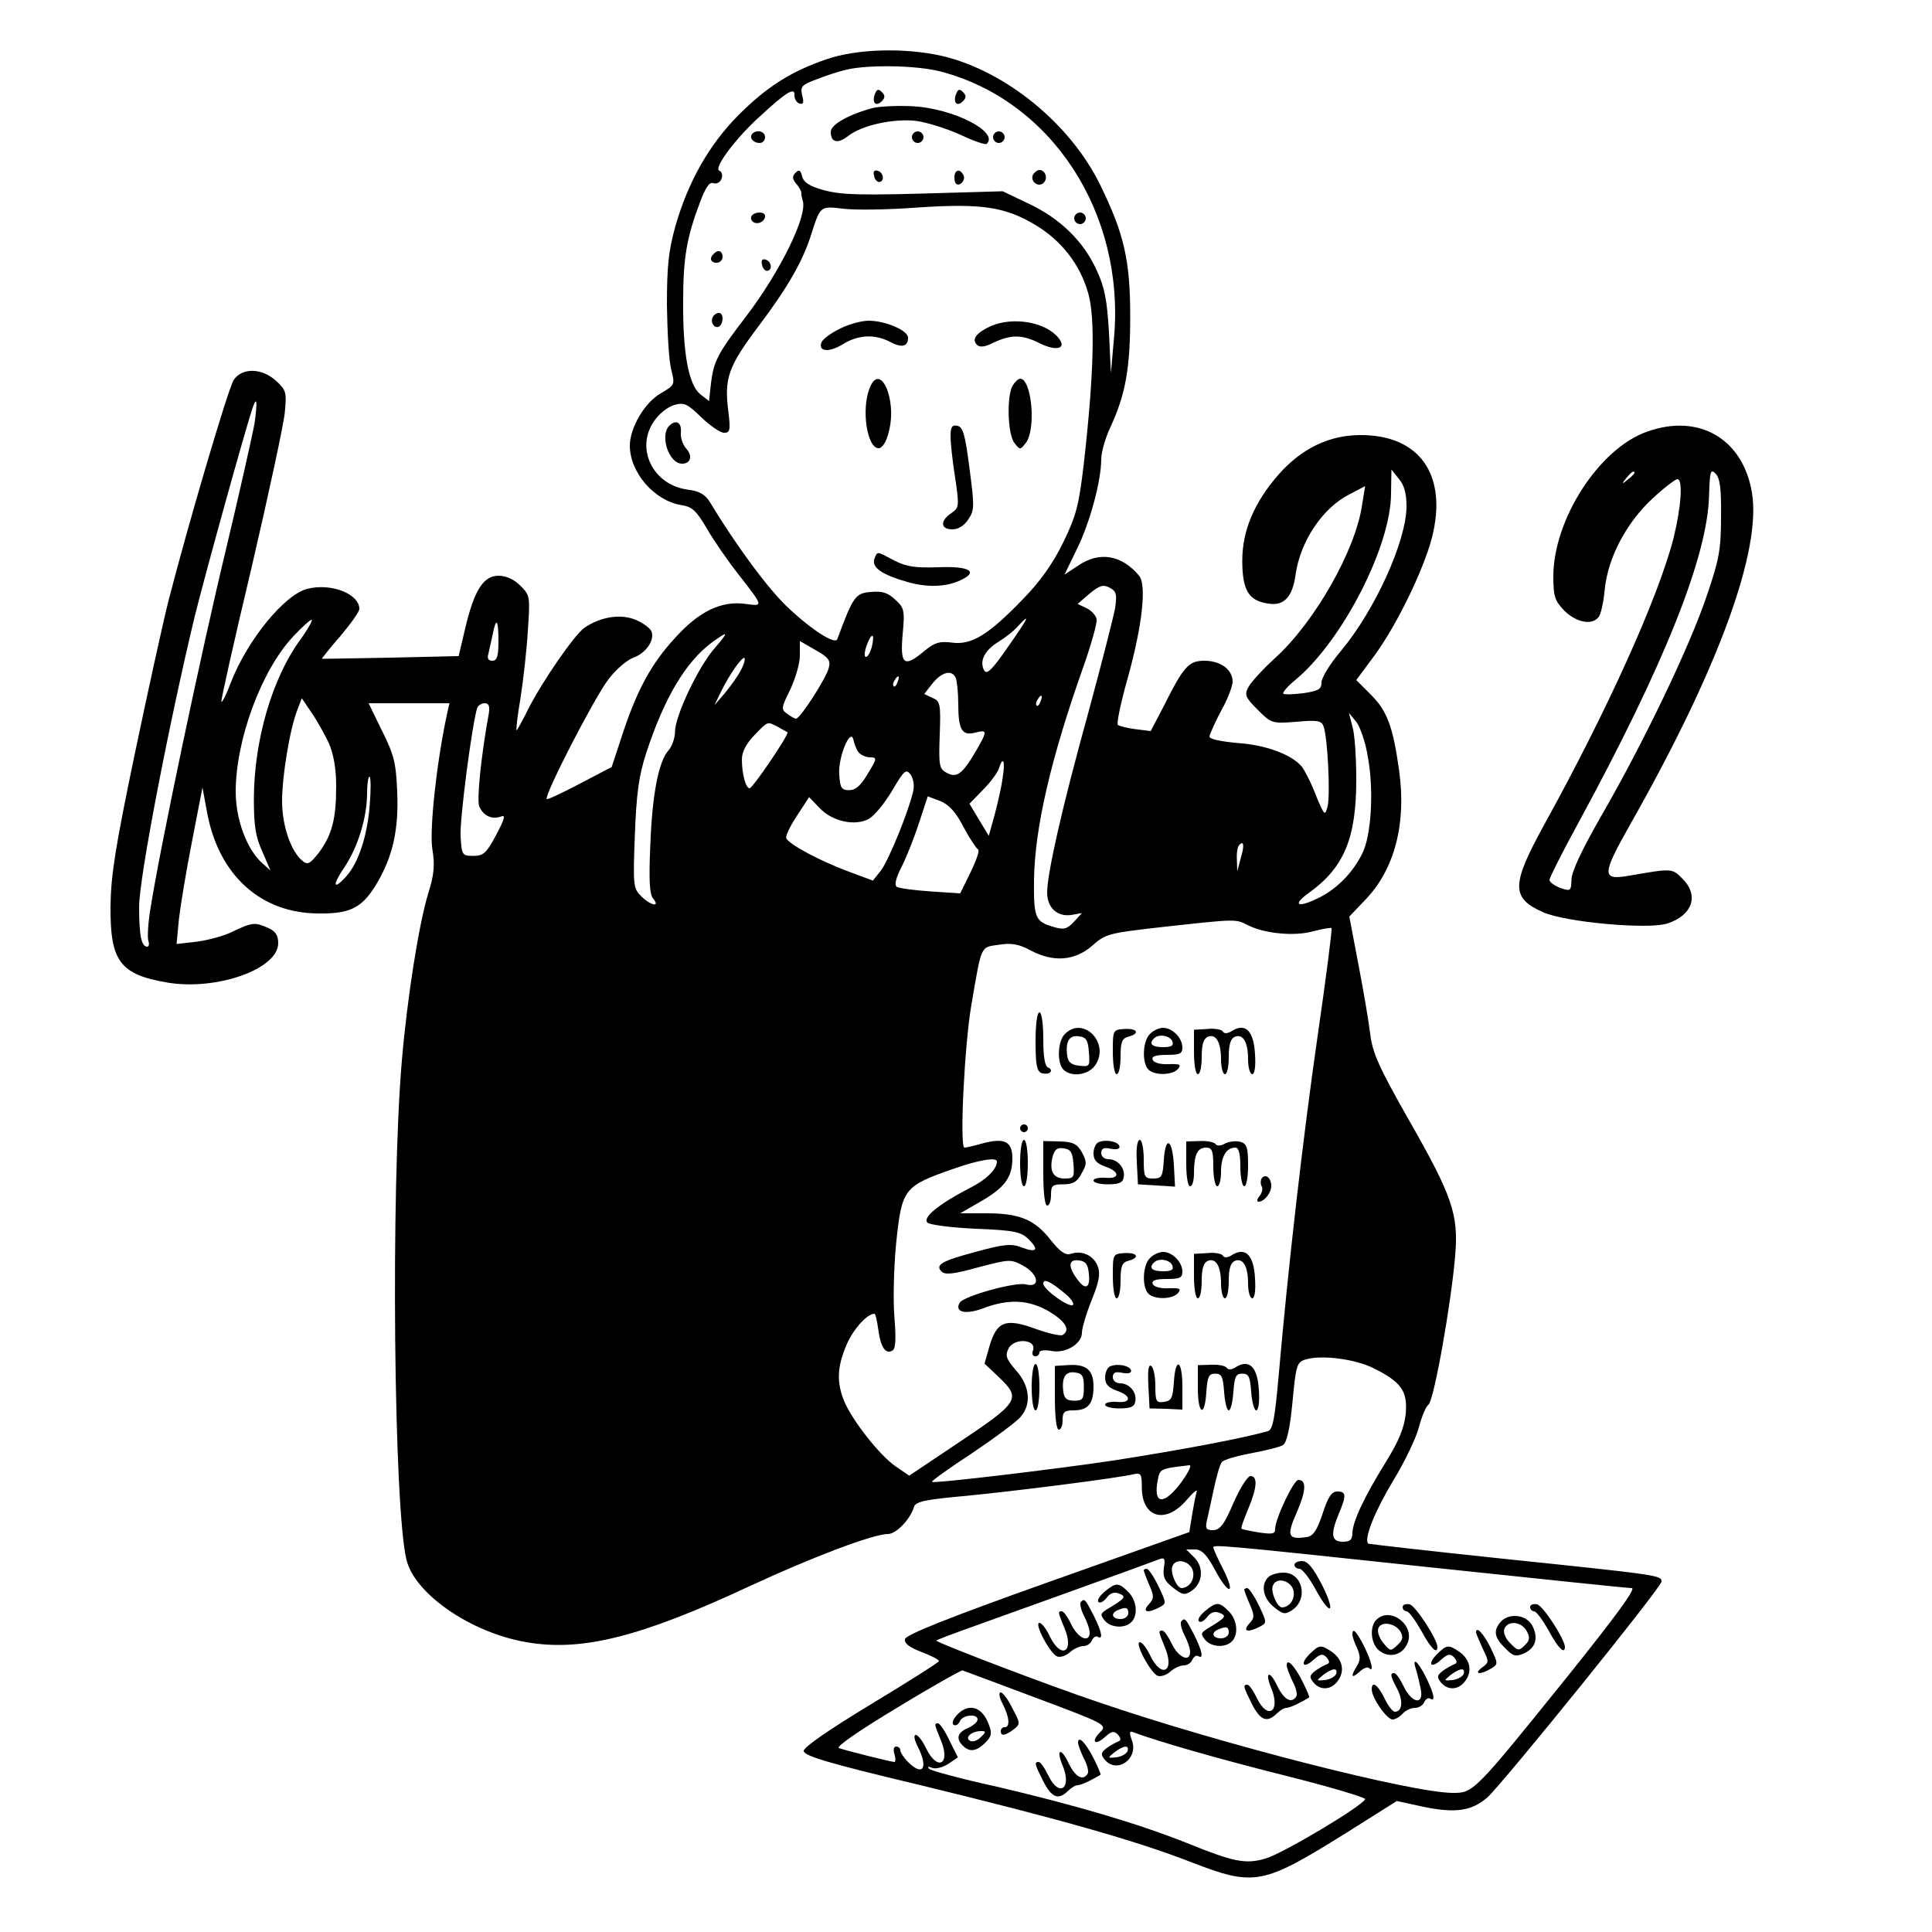
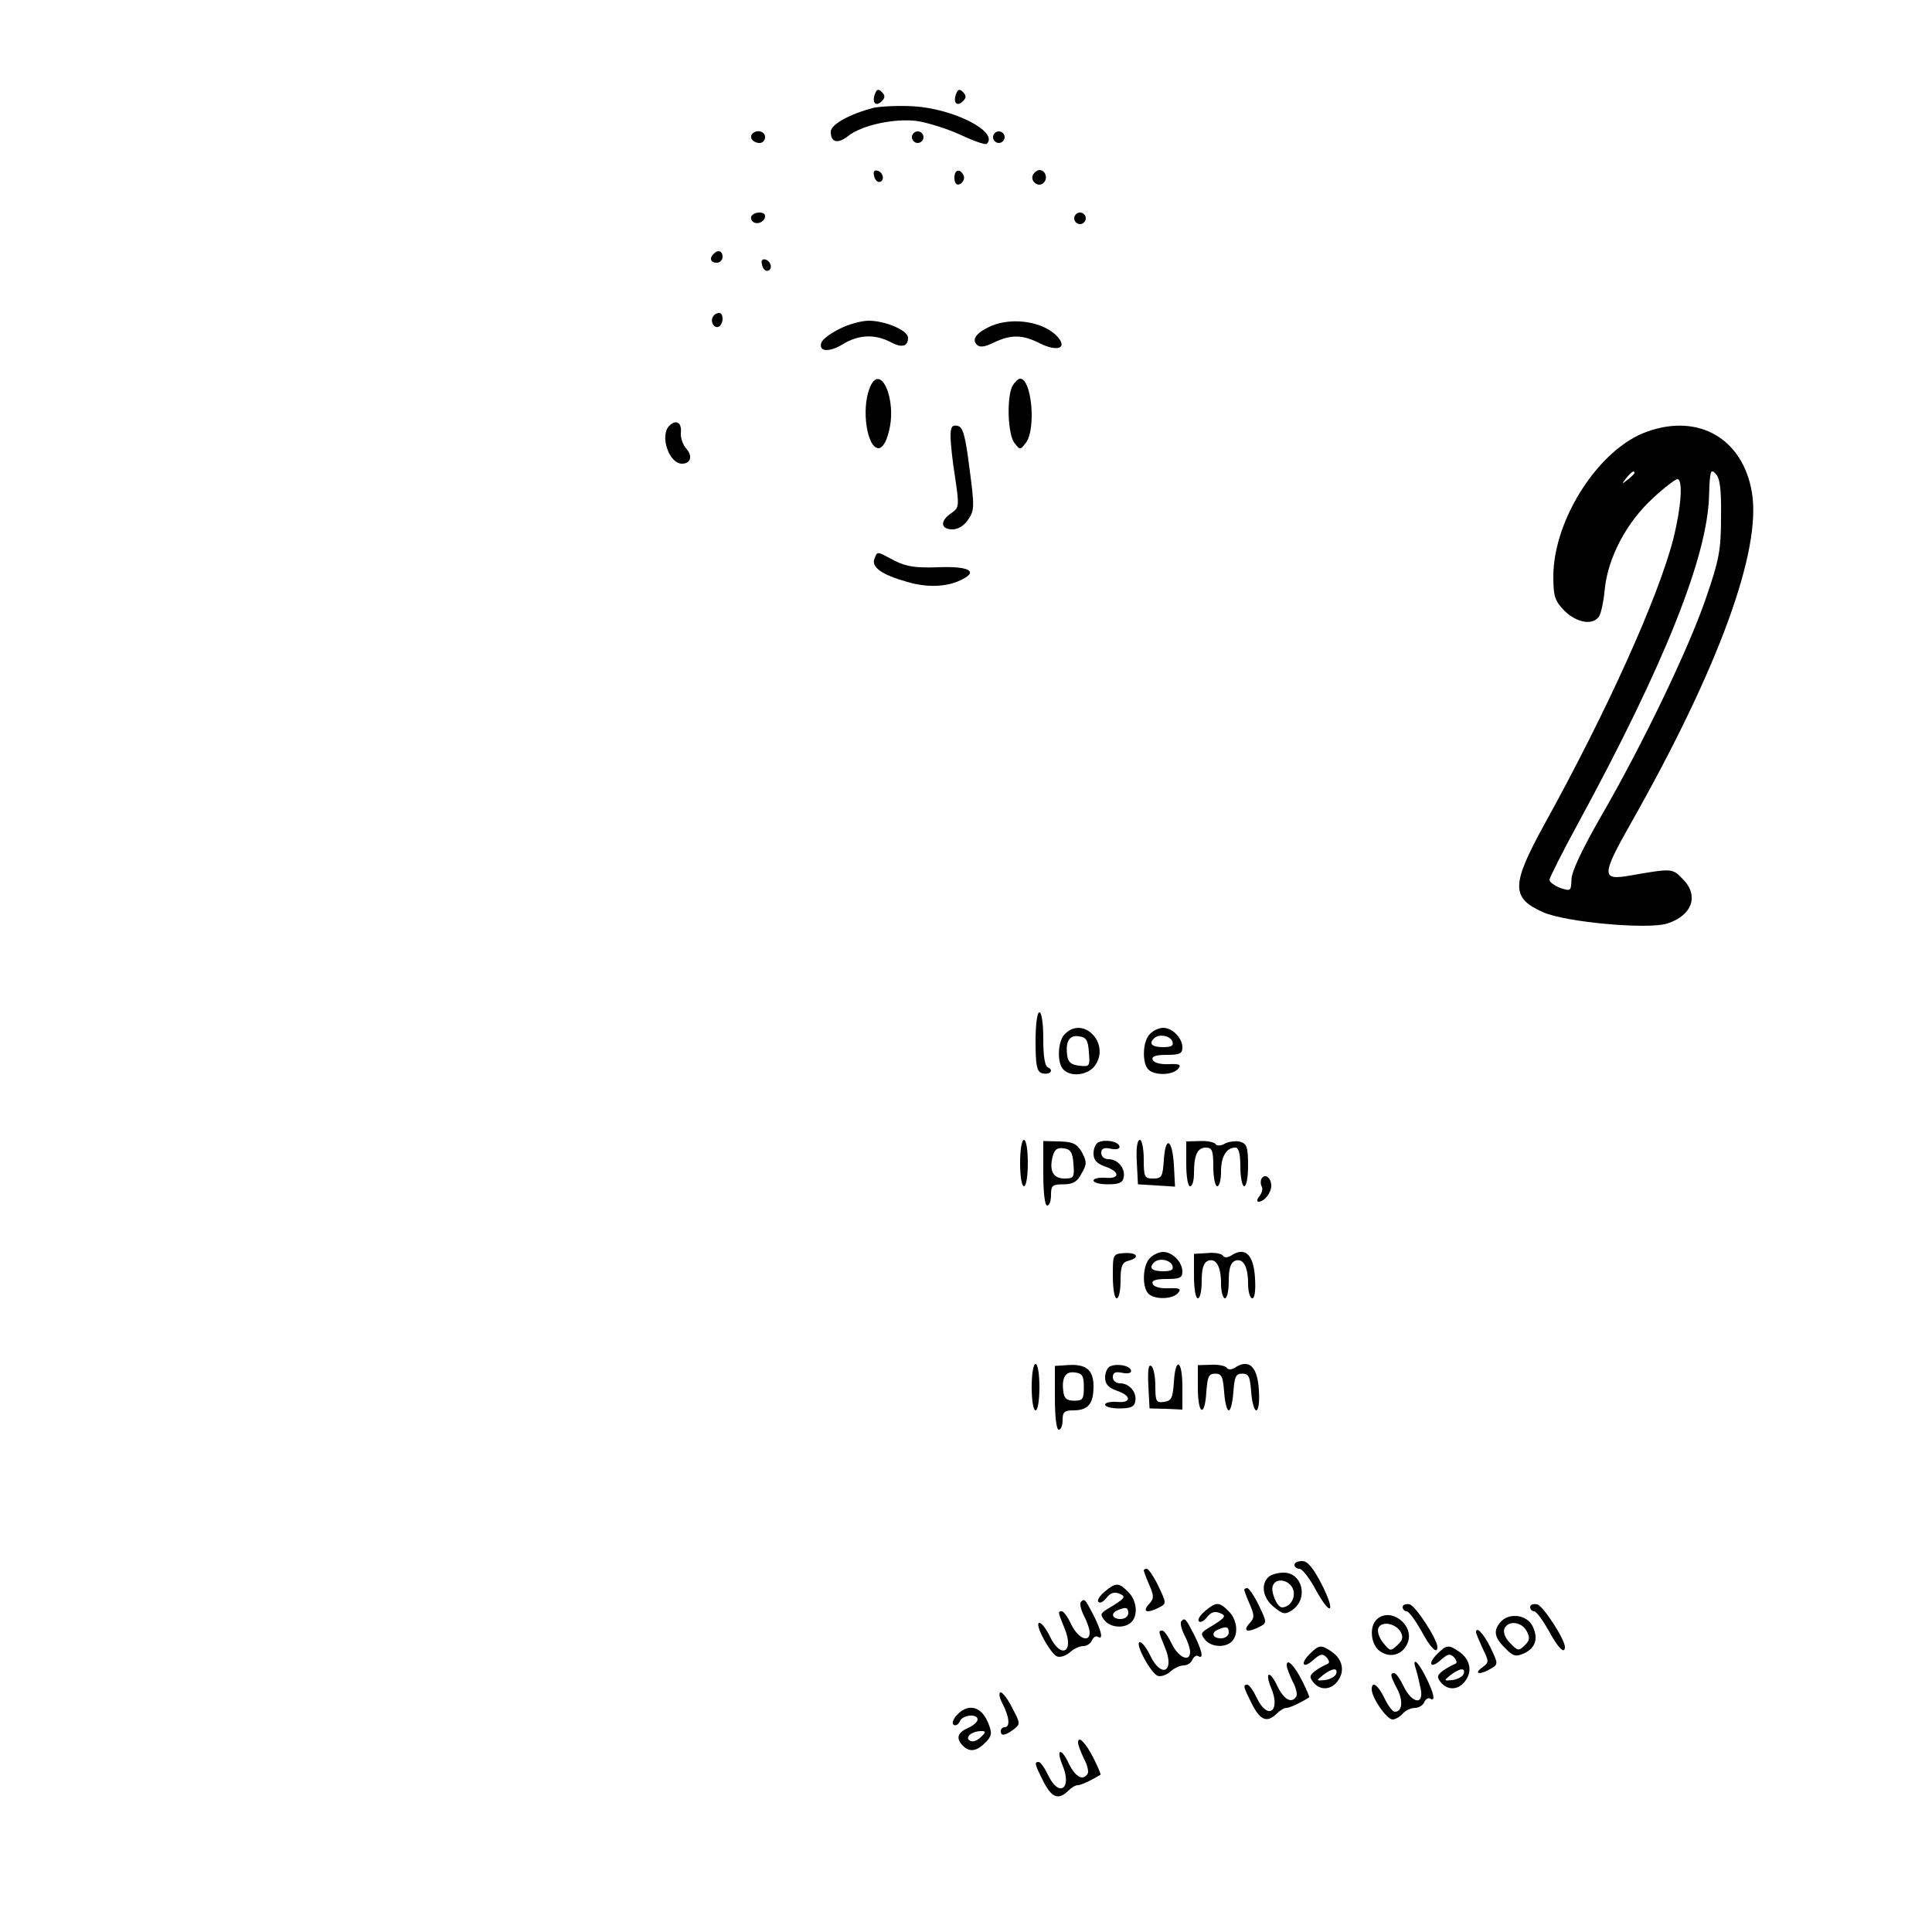
<svg xmlns="http://www.w3.org/2000/svg" version="1.0" width="500pt" height="500pt" viewBox="0 0 500 500" preserveAspectRatio="xMidYMid meet">
  <g transform="translate(0,500) scale(0.1,-0.1)" fill="#000000" stroke="none">
-     <path d="M2140 4847 c-94 -32 -156 -72 -230 -146 -75 -76 -129 -171 -162 -286 -18 -65 -22 -104 -22 -205 1 -69 5 -143 11 -166 10 -40 10 -40 -27 -62 -41 -23 -80 -89 -80 -135 0 -70 63 -142 132 -154 29 -4 40 -14 68 -62 18 -31 54 -83 80 -116 67 -86 66 -84 20 -78 -63 9 -121 -19 -183 -88 -62 -67 -99 -136 -137 -252 l-27 -82 -82 -43 c-46 -24 -84 -42 -86 -40 -8 8 124 264 159 309 19 26 49 51 65 57 32 11 56 45 47 68 -3 8 -22 22 -41 30 -39 16 -91 8 -133 -21 -26 -19 -108 -137 -146 -212 -14 -29 -28 -53 -29 -53 -2 0 2 37 10 83 7 45 16 123 19 174 6 89 6 92 -19 117 -17 17 -37 26 -57 26 -39 0 -63 -38 -86 -136 l-17 -72 -176 -4 c-97 -2 -177 -3 -178 -3 -1 0 20 27 48 59 27 32 49 63 49 70 0 39 -73 68 -135 52 -59 -15 -155 -133 -197 -241 -11 -30 -23 -54 -25 -51 -2 2 33 158 78 347 44 189 83 370 86 401 5 52 4 58 -22 82 -37 34 -88 35 -110 3 -15 -23 -122 -388 -169 -572 -14 -55 -53 -233 -87 -395 -50 -240 -62 -314 -63 -395 -1 -143 24 -177 148 -198 127 -21 286 35 286 102 0 20 -7 31 -25 39 -35 16 -42 15 -91 -8 -23 -12 -65 -23 -94 -27 l-53 -6 6 64 c4 35 19 126 34 202 l27 139 12 -65 c30 -162 139 -261 289 -261 83 -1 113 15 151 79 41 70 56 139 52 235 -3 75 -8 96 -39 158 l-35 72 104 0 105 0 -7 -32 c-27 -127 -45 -298 -37 -346 7 -43 4 -67 -11 -115 -24 -79 -54 -268 -68 -432 -29 -335 -21 -1159 12 -1292 22 -89 168 -189 311 -213 143 -25 296 14 577 145 164 76 320 135 358 135 21 0 57 37 67 69 4 15 27 20 138 30 123 12 386 45 432 56 18 4 20 -1 20 -34 0 -79 61 -97 116 -33 17 20 29 30 26 21 -3 -9 -8 -36 -12 -60 l-7 -44 -366 -130 c-259 -92 -368 -136 -370 -147 -2 -11 11 -21 42 -33 26 -10 46 -20 46 -24 0 -3 -79 -53 -175 -111 -109 -66 -174 -111 -175 -121 0 -13 59 -31 298 -88 362 -88 563 -145 704 -200 166 -64 185 -60 406 78 l127 80 69 -15 c83 -17 124 -11 165 24 40 36 451 544 451 559 0 16 -5 17 -410 59 -190 20 -347 38 -349 39 -12 12 17 84 64 162 30 49 60 112 67 139 7 27 18 54 25 59 14 11 59 263 69 386 9 105 -7 153 -119 349 -79 139 -95 175 -101 225 -4 33 -18 115 -31 182 l-23 121 43 45 c74 78 105 195 86 332 -16 115 -31 155 -73 197 l-38 38 46 62 c57 77 128 222 150 307 41 162 -32 266 -186 265 -80 0 -152 -35 -211 -102 -63 -72 -94 -145 -94 -223 0 -77 17 -104 67 -111 41 -7 63 17 71 75 12 86 70 173 140 208 l40 21 -8 -49 c-17 -117 -122 -302 -224 -395 -32 -29 -63 -63 -70 -76 -11 -20 -8 -27 24 -59 35 -35 37 -36 100 -31 53 5 65 3 70 -11 11 -27 18 -177 11 -207 -7 -27 -8 -26 -31 29 -12 32 -29 64 -36 73 -26 31 -92 56 -165 61 -44 4 -74 10 -74 17 1 6 14 36 30 66 17 30 30 64 30 76 0 31 -31 54 -73 54 -41 0 -54 -15 -106 -119 l-33 -63 -40 5 c-22 3 -42 8 -45 11 -4 3 8 59 26 123 37 133 49 239 29 263 -45 54 -103 64 -158 26 l-35 -23 32 66 c34 69 63 177 63 233 0 18 11 56 24 83 39 85 51 152 51 285 0 147 -16 215 -77 340 -77 159 -245 296 -409 335 -96 22 -220 19 -299 -8z m294 -32 c288 -75 478 -367 449 -690 l-8 -90 -5 105 c-5 84 -11 116 -32 161 -34 75 -95 134 -176 172 l-67 32 -140 -4 c-231 -7 -278 -6 -327 8 -32 9 -48 19 -52 34 -4 17 -8 19 -17 10 -9 -9 -9 -16 2 -29 8 -9 13 -20 13 -23 -1 -3 1 -12 3 -19 15 -37 -57 -184 -147 -302 -73 -95 -83 -115 -90 -172 l-5 -46 -23 18 c-30 25 -45 106 -44 240 0 112 9 165 43 255 15 40 25 55 35 51 8 -3 18 2 21 11 4 9 1 19 -5 21 -17 5 41 84 107 143 66 61 89 75 87 52 0 -9 5 -18 13 -21 10 -3 12 2 7 21 -5 23 -2 27 38 42 25 10 60 21 78 25 56 13 181 11 242 -5z m-59 -352 c166 11 226 2 306 -46 66 -40 114 -101 135 -175 19 -64 15 -211 -11 -441 -13 -111 -20 -136 -54 -206 -27 -55 -60 -101 -105 -147 -89 -92 -132 -118 -183 -111 -32 4 -44 0 -70 -21 -53 -45 -64 -37 -57 42 6 63 4 69 -19 90 -19 18 -34 23 -63 20 -40 -3 -46 -11 -87 -122 -5 -15 -63 21 -126 80 -51 47 -136 162 -204 275 -12 19 -26 28 -58 32 -89 12 -135 106 -87 176 13 20 36 38 53 43 26 7 34 3 70 -32 23 -22 49 -40 59 -40 15 0 17 6 11 55 -11 86 -1 116 79 222 76 101 114 168 136 238 23 72 23 72 81 65 29 -4 116 -3 194 3z m-1716 -557 c-5 -29 -38 -176 -74 -327 -64 -265 -172 -779 -195 -927 -7 -40 -9 -79 -6 -87 3 -8 1 -15 -3 -15 -15 0 -21 29 -21 103 0 75 78 478 144 752 28 113 133 492 151 543 10 28 11 9 4 -42z m2981 -216 c0 -90 -82 -270 -170 -375 -28 -33 -50 -69 -50 -81 0 -18 -8 -22 -47 -28 -25 -3 -49 -4 -52 -1 -2 3 11 19 31 35 121 100 248 346 248 483 l1 62 19 -24 c14 -16 20 -38 20 -71z m-754 -263 c-4 -23 -36 -148 -71 -277 -67 -242 -105 -411 -105 -460 0 -39 26 -63 62 -58 l28 5 -21 -23 c-17 -18 -26 -21 -52 -13 -48 14 -52 23 -51 122 2 134 43 313 129 555 20 57 35 111 33 120 -2 9 -13 22 -26 28 l-23 11 31 27 c26 21 35 24 52 15 17 -9 19 -17 14 -52z m-2110 -84 c-72 -100 -118 -258 -119 -408 0 -72 4 -100 22 -139 l21 -49 -21 19 c-40 35 -69 113 -69 185 0 134 66 313 148 401 25 27 47 46 49 44 2 -2 -11 -26 -31 -53z m1832 -18 c-40 -58 -54 -72 -61 -60 -13 24 1 52 37 74 18 11 41 29 51 41 34 37 26 20 -27 -55z m-1318 15 c0 -39 -4 -50 -16 -50 -10 0 -14 6 -10 18 2 9 7 32 11 50 9 46 15 40 15 -18z m560 -17 c-42 -47 -103 -176 -103 -216 0 -17 -8 -39 -17 -49 -25 -28 -42 -111 -47 -245 -4 -91 -2 -127 7 -138 20 -24 -6 -19 -31 6 -20 20 -21 28 -16 158 4 106 10 152 29 211 47 144 102 236 170 287 44 32 45 29 8 -14z m406 2 c-4 -14 -10 -25 -15 -25 -5 0 -4 13 2 30 13 35 22 32 13 -5z m-111 -53 c-6 -26 -74 -132 -85 -132 -3 0 -14 6 -23 13 -16 11 -15 16 8 62 13 28 25 67 25 88 l0 38 40 -23 c34 -19 40 -27 35 -46z m-229 -9 c-8 -15 -27 -41 -41 -58 l-26 -30 17 35 c22 45 55 92 61 87 2 -3 -2 -18 -11 -34z m558 -19 c3 -9 6 -39 6 -67 0 -66 10 -82 44 -73 32 8 32 5 1 -49 -35 -59 -49 -69 -75 -55 -19 10 -21 18 -18 98 3 81 1 88 -19 96 l-21 10 21 27 c25 31 52 37 61 13z m-151 -9 c-3 -9 -8 -14 -10 -11 -3 3 -2 9 2 15 9 16 15 13 8 -4z m370 -50 c-3 -9 -8 -14 -10 -11 -3 3 -2 9 2 15 9 16 15 13 8 -4z m-1842 -108 c12 -28 19 -65 19 -112 0 -85 -11 -126 -45 -172 -23 -29 -29 -32 -42 -21 -30 24 -53 91 -53 155 0 64 20 187 40 237 l11 29 25 -37 c14 -20 34 -56 45 -79z m414 76 c-20 -108 -31 -221 -25 -239 10 -25 33 -36 57 -27 12 5 9 -6 -13 -48 -25 -47 -33 -54 -59 -54 -29 0 -30 2 -33 50 -3 42 30 293 43 333 2 6 11 12 19 12 11 0 14 -7 11 -27z m2275 -112 c16 -86 9 -205 -15 -251 -24 -48 -63 -88 -107 -111 -58 -30 -77 -23 -31 10 92 66 123 142 123 294 0 56 -4 118 -10 137 l-9 35 18 -22 c11 -13 25 -54 31 -92z m-1527 78 c12 -7 23 -13 25 -14 5 -5 -90 -145 -98 -145 -10 0 -20 37 -20 75 0 19 11 40 32 62 37 38 33 36 61 22z m209 -66 c6 -7 19 -13 30 -13 18 0 18 -3 -6 -42 -18 -31 -32 -43 -48 -43 -20 0 -24 6 -26 40 -4 44 30 126 37 89 2 -10 8 -25 13 -31z m373 -65 c-3 -24 -13 -67 -21 -97 l-15 -54 -25 41 -25 42 35 36 c20 20 38 45 41 55 11 34 17 20 10 -23z m-232 -37 c-12 -52 -64 -180 -84 -205 l-20 -25 -67 25 c-69 26 -147 67 -157 84 -3 5 9 31 27 58 l32 49 26 -27 c33 -36 93 -49 129 -29 14 8 41 41 60 73 31 53 36 57 48 41 7 -11 10 -29 6 -44z m-1406 -33 c-6 -80 -29 -150 -60 -185 -35 -39 -38 -25 -6 22 35 52 59 129 59 193 0 23 3 42 6 42 4 0 4 -33 1 -72z m1537 -59 c16 -30 33 -55 37 -57 5 -2 -4 -28 -19 -59 l-27 -55 -77 5 c-42 3 -81 8 -87 12 -7 4 -3 22 13 53 13 26 33 77 45 114 l22 67 32 -12 c23 -9 41 -29 61 -68z m717 -80 l-9 -34 -1 31 c-1 17 2 34 6 37 12 13 14 -1 4 -34z m18 -173 c42 -22 121 -30 170 -16 24 6 45 10 47 8 2 -2 -14 -128 -36 -279 -38 -264 -76 -594 -101 -881 -10 -111 -15 -138 -28 -142 -68 -19 -227 -49 -401 -76 -147 -22 -463 -60 -468 -55 -2 2 45 36 105 75 59 40 116 82 125 94 28 33 23 80 -13 120 -25 29 -28 38 -19 56 15 29 75 24 63 -6 -3 -8 0 -14 6 -14 6 0 11 4 11 10 0 5 13 7 30 4 37 -8 80 18 80 47 0 11 11 49 25 84 20 49 23 68 16 88 -11 28 -41 42 -70 32 -14 -4 -27 5 -52 36 -41 53 -81 69 -166 69 l-68 0 52 30 c63 36 83 63 83 112 0 44 -20 54 -77 39 -21 -6 -42 -11 -47 -11 -13 0 0 267 18 370 27 157 23 148 71 155 32 5 51 2 81 -14 59 -32 115 -28 160 11 36 32 43 33 183 49 191 21 188 21 220 5z m-649 -612 c0 -20 -28 -48 -73 -70 -77 -40 -120 -75 -107 -88 6 -6 62 -13 125 -16 101 -4 117 -8 137 -27 28 -28 21 -36 -19 -21 -26 10 -45 8 -115 -11 -90 -24 -109 -34 -91 -52 9 -9 33 -6 94 11 81 21 84 22 116 5 41 -22 47 -59 8 -49 -27 7 -160 -30 -171 -47 -15 -25 15 -32 60 -15 66 25 117 23 171 -8 43 -26 56 -48 35 -61 -5 -3 -37 4 -70 16 -77 28 -100 20 -119 -44 l-13 -46 36 -34 c60 -57 55 -65 -110 -175 l-121 -81 -35 24 c-41 28 -111 117 -133 168 -20 49 -19 89 6 147 17 40 53 80 72 80 3 0 7 -19 10 -41 6 -46 19 -65 37 -54 8 5 9 30 5 83 -4 43 -2 129 4 192 15 145 19 150 151 196 63 22 110 30 110 18z m238 -291 c4 -38 -10 -43 -32 -11 -23 32 -20 50 7 46 17 -2 23 -11 25 -35z m-59 -53 c13 -11 21 -23 18 -27 -9 -9 -77 40 -77 55 0 15 20 5 59 -28z m796 -191 c72 -36 88 -59 83 -118 -4 -36 -17 -69 -51 -124 -56 -90 -86 -154 -87 -184 0 -18 -6 -23 -25 -23 -30 0 -32 20 -10 73 20 47 19 57 -4 57 -15 0 -24 -14 -38 -57 -15 -45 -25 -59 -42 -61 -48 -7 -52 3 -25 64 24 55 26 84 4 84 -12 0 -60 -101 -60 -127 0 -13 -7 -14 -42 -9 -23 4 -44 8 -45 10 -2 2 6 24 17 50 23 55 26 86 6 86 -7 0 -27 -31 -44 -70 -24 -56 -35 -70 -53 -70 -17 0 -20 4 -16 23 3 12 11 49 18 82 7 33 16 65 21 71 4 6 38 16 76 23 37 7 74 16 82 21 10 6 18 40 25 112 9 96 11 103 35 110 41 12 127 1 175 -23z m-497 -294 c-45 -61 -74 -60 -62 3 6 31 5 31 82 40 7 1 -2 -18 -20 -43z m632 -220 c283 -30 523 -55 533 -55 12 0 -40 -71 -165 -227 -244 -303 -245 -303 -298 -303 -105 0 -603 127 -918 235 -128 43 -406 149 -419 159 -2 1 46 19 105 40 112 40 445 160 473 171 13 5 15 0 11 -23 -3 -23 2 -34 24 -51 24 -19 30 -20 48 -8 29 20 32 61 7 86 l-21 21 23 0 c17 0 30 -13 52 -54 36 -67 54 -63 20 4 -14 27 -25 52 -25 55 0 8 15 7 550 -50z m-602 -14 c3 -21 -11 -40 -30 -41 -13 0 -30 41 -24 56 9 25 50 13 54 -15z m-407 -325 c182 -68 185 -70 166 -89 -25 -25 -13 -36 13 -12 17 15 23 16 33 6 8 -10 9 -15 1 -18 -6 -2 -20 -10 -30 -17 -15 -12 -16 -16 -5 -30 32 -38 89 3 70 51 -7 20 -6 24 4 20 64 -24 217 -68 392 -112 116 -29 209 -57 208 -61 -5 -17 -215 -142 -258 -154 -52 -15 -82 -9 -205 41 -126 50 -289 98 -490 145 -91 20 -169 41 -175 46 -6 6 -3 7 7 3 9 -4 28 1 42 10 l25 17 -22 44 c-11 24 -25 44 -29 44 -11 0 -10 -2 7 -44 26 -62 -9 -81 -38 -21 -9 19 -21 35 -27 35 -6 0 -4 -12 5 -30 28 -55 14 -79 -25 -40 -11 11 -20 25 -20 30 0 6 -5 10 -11 10 -6 0 -8 -9 -4 -20 3 -11 3 -20 0 -20 -8 0 -124 29 -144 36 -9 3 55 47 150 104 90 55 167 98 170 97 3 -1 89 -33 190 -71z m237 -138 c-3 -7 -15 -14 -29 -16 -23 -2 -23 -2 -5 13 24 18 39 20 34 3z" />
    <path d="M2264 4756 c-8 -22 3 -33 18 -18 9 9 9 15 0 24 -9 9 -13 7 -18 -6z" />
    <path d="M2474 4756 c-8 -22 3 -33 18 -18 9 9 9 15 0 24 -9 9 -13 7 -18 -6z" />
    <path d="M2261 4721 c-62 -16 -111 -43 -111 -62 0 -28 18 -32 45 -11 35 28 118 46 177 39 28 -4 79 -20 114 -36 34 -16 65 -27 68 -23 31 31 -86 91 -191 97 -37 2 -83 0 -102 -4z" />
    <path d="M1947 4654 c-9 -10 2 -24 19 -24 8 0 14 7 14 15 0 15 -21 21 -33 9z" />
    <path d="M2360 4645 c0 -8 7 -15 15 -15 8 0 15 7 15 15 0 8 -7 15 -15 15 -8 0 -15 -7 -15 -15z" />
    <path d="M2570 4645 c0 -8 7 -15 15 -15 8 0 15 7 15 15 0 8 -7 15 -15 15 -8 0 -15 -7 -15 -15z" />
    <path d="M2262 4546 c1 -10 8 -17 13 -17 15 1 12 24 -3 29 -9 3 -13 -2 -10 -12z" />
    <path d="M2470 4540 c0 -13 5 -20 13 -17 6 2 12 10 12 17 0 7 -6 15 -12 18 -8 2 -13 -5 -13 -18z" />
    <path d="M2674 4549 c-10 -17 13 -36 27 -22 12 12 4 33 -11 33 -5 0 -12 -5 -16 -11z" />
    <path d="M1945 4441 c-3 -5 -1 -12 5 -16 12 -7 30 2 30 16 0 12 -27 12 -35 0z" />
    <path d="M2780 4435 c0 -8 7 -15 15 -15 8 0 15 7 15 15 0 8 -7 15 -15 15 -8 0 -15 -7 -15 -15z" />
    <path d="M1847 4343 c-12 -11 -8 -23 8 -23 8 0 15 7 15 15 0 16 -12 20 -23 8z" />
    <path d="M1972 4316 c1 -10 8 -17 13 -17 15 1 12 24 -3 29 -9 3 -13 -2 -10 -12z" />
    <path d="M1845 4180 c-8 -13 4 -32 16 -25 12 8 12 35 0 35 -6 0 -13 -4 -16 -10z" />
    <path d="M2173 4149 c-23 -11 -44 -27 -47 -35 -9 -24 19 -27 55 -5 40 25 83 27 123 6 30 -16 46 -12 46 11 0 19 -59 44 -102 44 -18 0 -52 -9 -75 -21z" />
    <path d="M2564 4156 c-37 -17 -50 -34 -36 -48 8 -8 21 -6 45 6 45 21 74 20 119 -3 43 -21 70 -13 47 15 -34 41 -117 55 -175 30z" />
    <path d="M2250 3994 c-21 -55 -6 -154 24 -154 9 0 20 16 26 42 23 84 -23 185 -50 112z" />
    <path d="M2620 4001 c-15 -30 -12 -124 5 -147 15 -19 15 -19 30 0 27 36 15 166 -15 166 -5 0 -14 -9 -20 -19z" />
    <path d="M1732 3898 c-25 -25 -1 -98 33 -98 23 0 28 20 11 39 -9 10 -15 28 -14 41 3 26 -12 36 -30 18z" />
    <path d="M2460 3871 c0 -17 5 -65 12 -108 11 -74 10 -77 -10 -91 -30 -20 -28 -42 3 -42 15 0 31 10 41 26 16 23 16 34 3 132 -11 87 -17 107 -31 110 -14 3 -18 -3 -18 -27z" />
    <path d="M2263 3554 c-8 -22 18 -41 85 -60 54 -16 107 -13 145 8 38 20 12 33 -64 30 -59 -2 -82 1 -114 17 -47 25 -44 25 -52 5z" />
    <path d="M2680 2305 c0 -59 3 -77 15 -82 9 -3 19 -2 23 2 4 4 1 10 -5 12 -9 3 -13 28 -13 74 0 39 -4 69 -10 69 -6 0 -10 -32 -10 -75z" />
    <path d="M2756 2324 c-19 -18 -21 -75 -4 -92 21 -21 66 -14 83 12 38 57 -32 128 -79 80z m62 -47 c3 -37 2 -38 -25 -35 -20 2 -29 9 -31 26 -5 36 5 54 30 50 19 -2 24 -10 26 -41z" />
-     <path d="M2880 2278 c0 -32 4 -58 10 -58 6 0 10 21 10 46 0 37 4 47 20 51 31 8 24 22 -10 20 -30 -2 -30 -3 -30 -59z" />
    <path d="M2976 2324 c-19 -18 -21 -75 -4 -92 16 -16 63 -15 77 2 9 11 4 13 -25 12 -22 -1 -39 4 -41 12 -3 8 8 12 36 12 34 0 41 3 41 19 0 25 -26 51 -50 51 -10 0 -26 -7 -34 -16z m58 -19 c4 -11 -2 -15 -24 -15 -29 0 -38 9 -23 23 12 12 41 7 47 -8z" />
-     <path d="M3090 2278 c0 -32 4 -58 10 -58 6 0 10 20 10 45 0 33 5 47 16 52 21 8 34 -14 34 -59 0 -21 5 -38 10 -38 6 0 10 20 10 45 0 33 5 47 16 52 21 8 34 -14 34 -59 0 -21 5 -38 11 -38 6 0 9 20 7 51 -3 60 -24 82 -58 62 -12 -8 -21 -9 -25 -3 -3 6 -22 9 -41 7 l-34 -2 0 -57z" />
-     <path d="M2640 2080 c0 -5 5 -10 10 -10 6 0 10 5 10 10 0 6 -4 10 -10 10 -5 0 -10 -4 -10 -10z" />
    <path d="M2640 1990 c0 -33 4 -60 10 -60 6 0 10 27 10 60 0 33 -4 60 -10 60 -6 0 -10 -27 -10 -60z" />
    <path d="M2700 1963 c0 -49 4 -83 10 -83 6 0 10 12 10 28 0 24 4 27 32 27 24 0 36 6 47 28 14 24 14 30 1 55 -13 22 -23 27 -58 28 l-42 1 0 -84z m78 25 c3 -35 1 -38 -23 -38 -29 0 -40 19 -31 56 5 19 12 25 29 22 18 -2 23 -11 25 -40z" />
    <path d="M2843 2044 c-7 -3 -13 -16 -13 -29 0 -17 8 -26 30 -34 39 -13 39 -33 0 -29 -16 1 -30 -2 -30 -7 0 -6 17 -10 37 -10 28 0 39 4 41 18 5 23 -15 47 -39 47 -11 0 -19 7 -19 16 0 12 7 15 25 11 16 -3 24 0 22 7 -4 12 -35 18 -54 10z" />
    <path d="M2942 1993 l3 -58 48 -3 48 -3 -3 56 c-4 68 -22 77 -26 13 -3 -43 -5 -48 -28 -48 -22 0 -24 4 -24 50 0 28 -5 50 -10 50 -7 0 -10 -22 -8 -57z" />
    <path d="M3070 1988 c0 -32 4 -58 10 -58 6 0 10 15 10 34 0 47 9 66 31 66 16 0 19 -8 19 -50 0 -27 5 -50 10 -50 6 0 10 17 10 38 0 39 14 62 37 62 9 0 13 -16 13 -50 0 -27 5 -50 10 -50 6 0 10 24 10 54 0 46 -3 56 -20 61 -10 3 -28 1 -39 -4 -11 -7 -22 -7 -25 -2 -3 5 -22 9 -41 8 l-35 -1 0 -58z" />
    <path d="M3265 1950 c-3 -5 -3 -15 0 -20 4 -6 1 -17 -5 -25 -7 -8 -8 -15 -3 -15 15 0 33 23 33 41 0 21 -16 33 -25 19z" />
    <path d="M2880 1698 c0 -32 4 -58 10 -58 6 0 10 21 10 46 0 37 4 47 20 51 31 8 24 22 -10 20 -30 -2 -30 -3 -30 -59z" />
    <path d="M2976 1744 c-19 -18 -21 -75 -4 -92 16 -16 63 -15 77 2 9 11 4 13 -25 12 -22 -1 -39 4 -41 12 -3 8 8 12 36 12 34 0 41 3 41 19 0 25 -26 51 -50 51 -10 0 -26 -7 -34 -16z m58 -19 c4 -11 -2 -15 -24 -15 -29 0 -38 9 -23 23 12 12 41 7 47 -8z" />
    <path d="M3090 1698 c0 -32 4 -58 10 -58 6 0 10 20 10 45 0 33 5 47 16 52 21 8 34 -14 34 -59 0 -21 5 -38 10 -38 6 0 10 20 10 45 0 33 5 47 16 52 21 8 34 -14 34 -59 0 -21 5 -38 11 -38 6 0 9 20 7 51 -3 60 -24 82 -58 62 -12 -8 -21 -9 -25 -3 -3 6 -22 9 -41 7 l-34 -2 0 -57z" />
    <path d="M2670 1410 c0 -33 4 -60 10 -60 6 0 10 27 10 60 0 33 -4 60 -10 60 -6 0 -10 -27 -10 -60z" />
    <path d="M2730 1383 c0 -49 4 -83 10 -83 6 0 10 11 10 25 0 21 5 25 28 25 38 0 52 17 52 62 0 43 -19 59 -69 55 l-31 -2 0 -82z m75 27 c0 -31 -3 -35 -25 -35 -19 0 -26 6 -28 23 -5 36 5 54 30 50 19 -2 23 -9 23 -38z" />
    <path d="M2873 1464 c-7 -3 -13 -16 -13 -29 0 -17 8 -26 30 -34 39 -13 39 -33 0 -29 -16 1 -30 -2 -30 -7 0 -6 17 -10 37 -10 28 0 39 4 41 18 5 23 -15 47 -39 47 -11 0 -19 7 -19 16 0 12 7 15 25 11 16 -3 24 0 22 7 -4 12 -35 18 -54 10z" />
    <path d="M2972 1413 l3 -58 43 -1 42 -2 0 59 c0 70 -18 79 -22 12 -3 -41 -6 -48 -25 -51 -21 -3 -23 1 -23 42 0 25 -5 48 -11 51 -7 5 -9 -13 -7 -52z" />
    <path d="M3100 1408 c0 -69 18 -78 22 -10 3 39 6 47 23 47 17 0 20 -8 23 -47 2 -27 7 -48 12 -48 5 0 10 21 12 48 3 39 6 47 23 47 17 0 20 -8 23 -47 2 -27 8 -48 13 -48 6 0 9 22 7 51 -3 60 -24 82 -58 62 -11 -8 -21 -9 -25 -3 -3 5 -21 9 -40 8 l-35 -1 0 -59z" />
    <path d="M3350 950 c0 -5 6 -10 13 -10 7 0 26 -24 42 -54 40 -73 53 -60 15 15 -22 42 -36 59 -50 59 -11 0 -20 -4 -20 -10z" />
    <path d="M2960 936 c0 -2 6 -19 14 -37 13 -30 13 -36 -1 -51 -18 -20 -4 -24 27 -8 19 10 19 11 -2 55 -12 25 -26 45 -30 45 -4 0 -8 -2 -8 -4z" />
    <path d="M3282 918 c-20 -20 -13 -55 15 -77 23 -19 29 -20 47 -8 43 29 27 97 -22 97 -16 0 -33 -5 -40 -12z m66 -37 c3 -21 -11 -40 -30 -41 -13 0 -30 41 -24 56 9 25 50 13 54 -15z" />
    <path d="M2859 881 c-13 -11 -21 -23 -16 -27 4 -4 13 1 21 11 9 12 19 16 32 11 20 -8 17 -12 -33 -42 -15 -10 -16 -13 -4 -28 16 -19 52 -21 69 -4 18 18 14 56 -8 78 -25 25 -32 25 -61 1z m61 -56 c0 -8 -9 -15 -20 -15 -22 0 -27 15 -7 23 21 9 27 7 27 -8z" />
    <path d="M3220 886 c0 -2 6 -19 14 -37 13 -30 13 -36 -1 -51 -18 -20 -4 -24 27 -8 19 10 19 11 -2 55 -12 25 -26 45 -30 45 -4 0 -8 -2 -8 -4z" />
    <path d="M2797 854 c-3 -4 0 -19 8 -35 8 -15 15 -35 15 -44 0 -28 -30 -15 -47 20 -9 19 -20 35 -25 35 -11 0 -10 -2 7 -44 26 -62 -9 -81 -38 -21 -9 19 -21 35 -27 35 -15 0 28 -80 46 -87 8 -3 23 2 33 11 10 9 25 16 35 16 9 0 19 7 22 15 4 8 10 12 15 9 15 -9 10 14 -11 56 -22 42 -23 44 -33 34z" />
    <path d="M3119 831 c-13 -11 -21 -23 -16 -27 4 -4 13 1 21 11 9 12 19 16 32 11 20 -8 17 -12 -33 -42 -15 -10 -16 -13 -4 -28 16 -19 52 -21 69 -4 18 18 14 56 -8 78 -25 25 -32 25 -61 1z m61 -56 c0 -8 -9 -15 -20 -15 -22 0 -27 15 -7 23 21 9 27 7 27 -8z" />
    <path d="M3630 841 c0 -6 5 -11 10 -11 6 0 22 -22 38 -50 24 -45 42 -63 42 -42 -1 21 -57 107 -72 110 -10 2 -18 -1 -18 -7z" />
    <path d="M3960 841 c0 -6 5 -11 10 -11 6 0 22 -22 38 -50 24 -45 42 -63 42 -42 -1 21 -57 107 -72 110 -10 2 -18 -1 -18 -7z" />
    <path d="M3562 808 c-19 -19 -14 -65 9 -81 26 -19 58 -10 71 19 22 47 -44 98 -80 62z m62 -30 c8 -14 7 -22 -7 -35 -18 -17 -19 -17 -37 5 -11 13 -16 30 -13 38 7 19 43 14 57 -8z" />
    <path d="M3886 805 c-22 -23 -20 -42 9 -70 21 -22 28 -23 49 -14 30 14 38 39 22 71 -14 28 -57 35 -80 13z m65 -26 c9 -17 8 -25 -5 -37 -15 -15 -18 -15 -37 5 -13 12 -19 28 -16 37 9 23 44 20 58 -5z" />
    <path d="M3057 804 c-3 -4 0 -19 8 -35 8 -15 15 -35 15 -44 0 -28 -30 -15 -47 20 -9 19 -20 35 -25 35 -11 0 -10 -2 7 -44 26 -62 -9 -81 -38 -21 -9 19 -21 35 -27 35 -15 0 28 -80 46 -87 8 -3 23 2 33 11 10 9 25 16 35 16 9 0 19 7 22 15 4 8 10 12 15 9 15 -9 10 14 -11 56 -22 42 -23 44 -33 34z" />
-     <path d="M3500 770 c0 -5 5 -21 12 -35 9 -21 9 -31 0 -46 -17 -27 -15 -35 6 -16 10 10 22 14 25 10 14 -13 6 19 -13 57 -20 39 -30 49 -30 30z" />
    <path d="M3820 775 c0 -2 8 -21 17 -41 17 -35 17 -36 -2 -50 -23 -17 -3 -19 24 -2 19 11 18 13 -2 55 -18 36 -37 56 -37 38z" />
    <path d="M3389 719 c-26 -26 -16 -39 11 -14 17 15 23 16 33 6 8 -10 9 -15 1 -18 -6 -2 -20 -10 -30 -17 -15 -12 -16 -16 -5 -30 18 -22 47 -20 64 5 18 25 11 55 -16 74 -28 19 -33 19 -58 -6z m69 -51 c-3 -7 -15 -14 -29 -16 -23 -2 -23 -2 -5 13 24 18 39 20 34 3z" />
    <path d="M3719 719 c-26 -26 -16 -39 11 -14 17 15 23 16 33 6 8 -10 9 -15 1 -18 -6 -2 -20 -10 -30 -17 -15 -12 -16 -16 -5 -30 18 -22 47 -20 64 5 18 25 11 55 -16 74 -28 19 -33 19 -58 -6z m69 -51 c-3 -7 -15 -14 -29 -16 -23 -2 -23 -2 -5 13 24 18 39 20 34 3z" />
    <path d="M3330 690 c0 -6 7 -24 15 -41 9 -16 13 -34 10 -39 -12 -20 -32 -9 -49 26 -20 43 -34 38 -16 -5 25 -60 -9 -84 -37 -26 -9 19 -20 35 -25 35 -12 0 -10 -6 12 -50 22 -43 39 -49 64 -25 8 8 19 15 25 15 6 0 21 6 34 13 12 6 23 13 25 14 2 0 -6 19 -17 41 -21 42 -41 62 -41 42z" />
    <path d="M3665 678 c4 -13 9 -35 12 -50 8 -42 -23 -36 -44 7 -9 19 -20 35 -25 35 -11 0 -10 -7 8 -41 16 -31 13 -59 -6 -59 -6 0 -18 16 -27 35 -17 35 -33 46 -33 23 0 -22 39 -78 54 -78 7 0 19 7 26 15 7 8 21 15 32 15 10 0 21 7 24 15 4 8 10 12 15 9 15 -9 10 14 -11 56 -22 44 -37 53 -25 18z" />
    <path d="M2595 590 c17 -33 20 -60 5 -60 -5 0 -10 -4 -10 -10 0 -14 11 -12 33 4 18 14 18 16 -3 55 -11 23 -25 41 -30 41 -6 0 -4 -13 5 -30z" />
    <path d="M2476 561 c-10 -11 -13 -22 -8 -25 6 -3 12 1 16 9 6 17 46 21 46 5 0 -6 -11 -16 -25 -22 -27 -12 -32 -27 -13 -46 17 -17 35 -15 58 8 16 16 18 24 9 47 -17 47 -53 57 -83 24z m62 -57 c-9 -9 -21 -13 -28 -9 -14 9 5 25 30 25 12 0 12 -3 -2 -16z" />
    <path d="M2790 490 c0 -6 7 -24 15 -41 9 -16 13 -34 10 -39 -12 -20 -32 -9 -49 26 -20 43 -34 38 -16 -5 25 -60 -9 -84 -37 -26 -9 19 -20 35 -25 35 -12 0 -10 -6 12 -50 22 -43 39 -49 64 -25 8 8 19 15 25 15 6 0 21 6 34 13 12 6 23 13 25 14 2 0 -6 19 -17 41 -21 42 -41 62 -41 42z" />
    <path d="M4263 3883 c-124 -43 -243 -227 -243 -375 0 -52 4 -63 29 -89 31 -30 71 -38 88 -16 6 6 13 39 16 71 8 83 57 175 125 237 29 27 58 49 63 49 15 0 10 -72 -10 -153 -40 -155 -172 -447 -335 -742 -85 -155 -86 -189 -2 -226 59 -26 272 -45 321 -29 65 21 83 73 39 116 -26 27 -27 27 -136 8 -74 -13 -74 0 3 136 226 399 338 705 313 855 -23 139 -137 206 -271 158z m191 -221 c0 -85 -5 -111 -38 -207 -44 -130 -162 -376 -271 -565 -50 -87 -78 -146 -78 -166 -1 -30 -2 -31 -29 -22 -15 6 -28 15 -28 21 0 5 33 71 74 146 224 412 335 691 339 848 2 64 4 71 17 57 11 -11 15 -38 14 -112z m-224 114 c0 -2 -8 -10 -17 -17 -16 -13 -17 -12 -4 4 13 16 21 21 21 13z" />
  </g>
</svg>